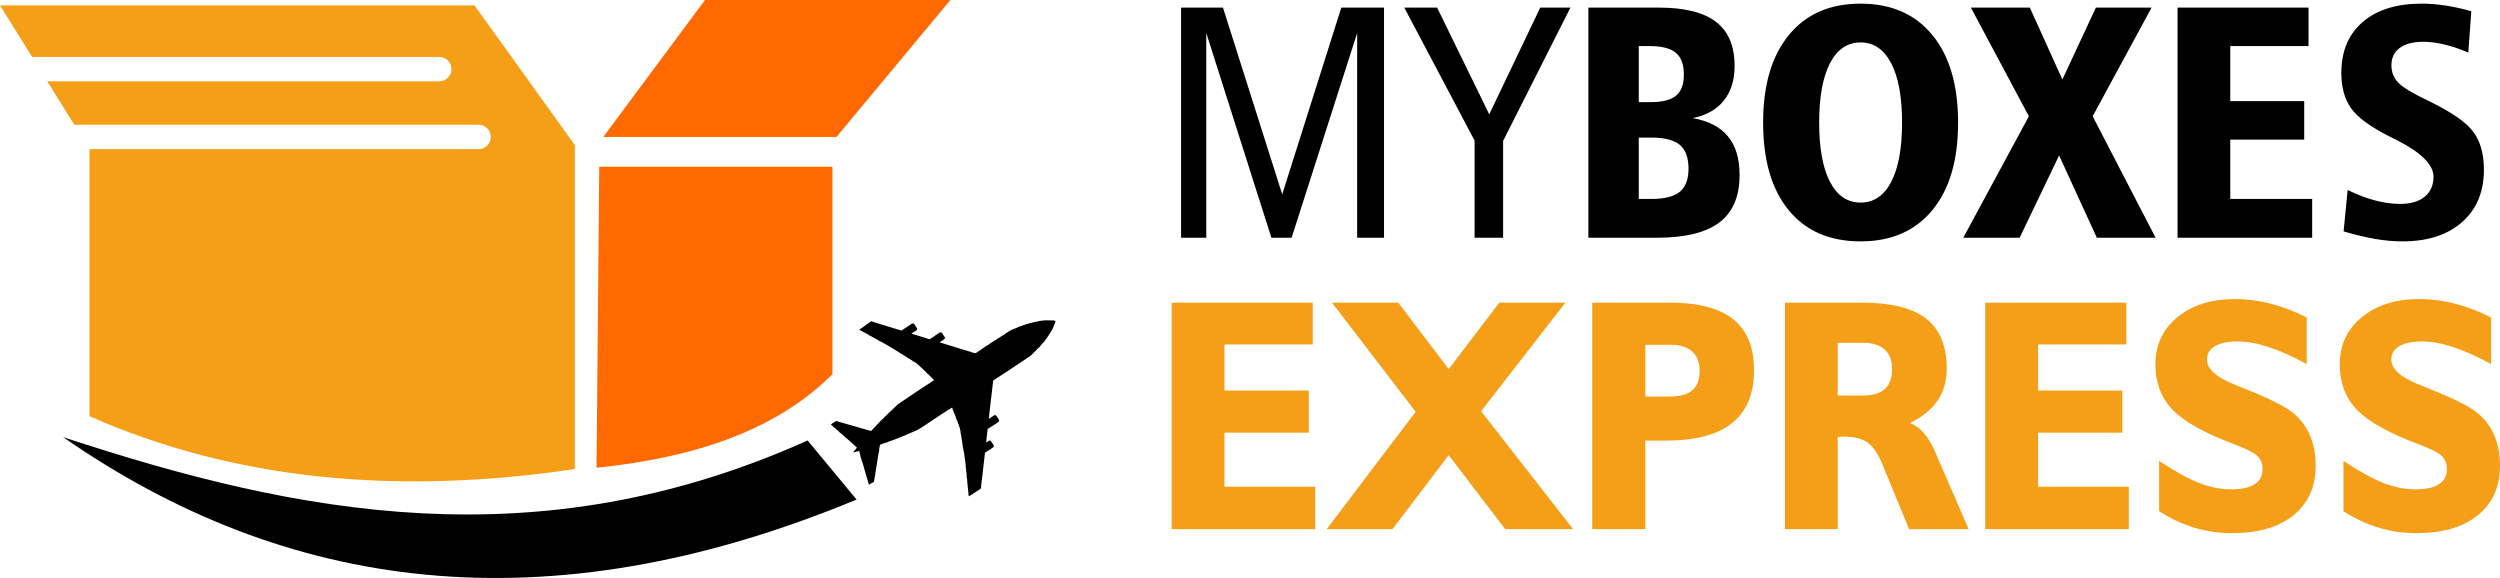
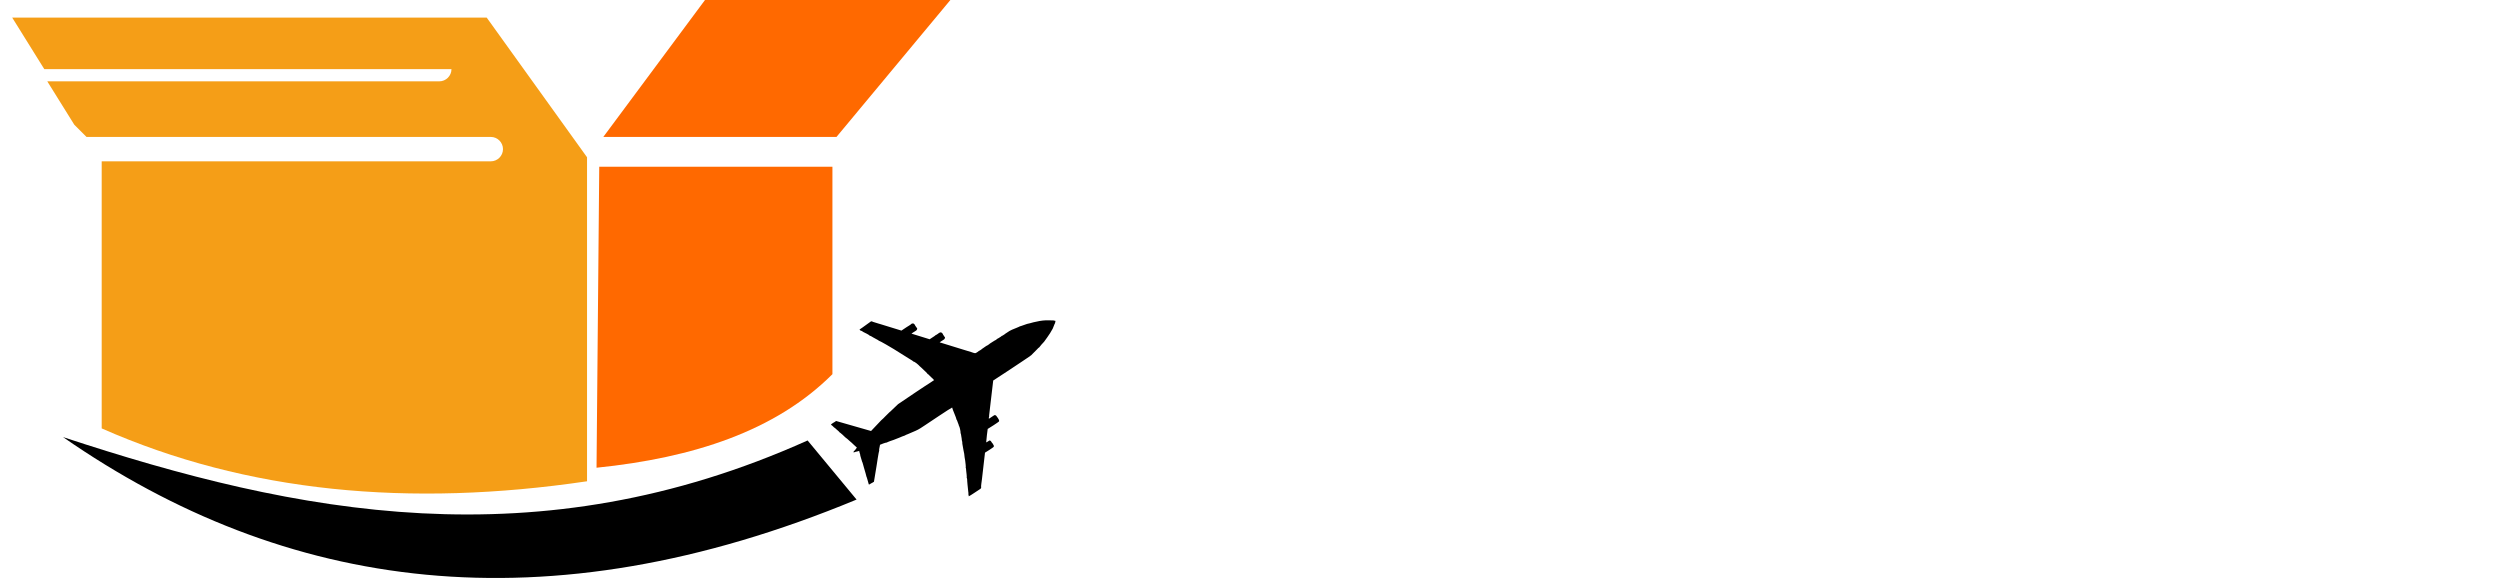
<svg xmlns="http://www.w3.org/2000/svg" xml:space="preserve" width="121.827mm" height="28.166mm" version="1.1" style="shape-rendering:geometricPrecision; text-rendering:geometricPrecision; image-rendering:optimizeQuality; fill-rule:evenodd; clip-rule:evenodd" viewBox="0 0 6013.31 1390.28">
  <defs>
    <style type="text/css"> .fil3 {fill:black} .fil2 {fill:black} .fil1 {fill:#F59E17} .fil0 {fill:#FF6900} .fil4 {fill:black;fill-rule:nonzero} .fil5 {fill:#F59E17;fill-rule:nonzero} </style>
  </defs>
  <g id="Capa_x0020_1">
    <polygon class="fil0" points="2012.02,329.36 1451.14,329.36 1695.71,0 2285.95,0 " />
    <path class="fil0" d="M1434.83 1125.04c2.18,-241.31 4.34,-482.63 6.52,-723.94 186.96,0 373.93,0 560.89,0 0,166.31 0,332.62 0,498.93 -136.86,136.81 -334.91,201.27 -567.41,225.01z" />
-     <path class="fil1" d="M178.67 300.01l-64.97 -104.36 942.86 0c16.14,0 29.34,-13.2 29.34,-29.34l0 -0.01c0,-16.14 -13.2,-29.34 -29.34,-29.34l-979.41 0 -77.15 -123.91c380.45,0 760.89,0 1141.34,0 80.44,111.96 160.89,223.92 241.32,335.88 0,259.79 0,519.59 0,779.38 -427.16,63.21 -818.53,27.01 -1167.44,-127.18 0,-214.14 0,-428.28 0,-642.41l935.92 0c16.14,0 29.34,-13.2 29.34,-29.34l0 -0.01c0,-16.14 -13.2,-29.34 -29.34,-29.34l-972.47 0z" />
+     <path class="fil1" d="M178.67 300.01l-64.97 -104.36 942.86 0c16.14,0 29.34,-13.2 29.34,-29.34l0 -0.01l-979.41 0 -77.15 -123.91c380.45,0 760.89,0 1141.34,0 80.44,111.96 160.89,223.92 241.32,335.88 0,259.79 0,519.59 0,779.38 -427.16,63.21 -818.53,27.01 -1167.44,-127.18 0,-214.14 0,-428.28 0,-642.41l935.92 0c16.14,0 29.34,-13.2 29.34,-29.34l0 -0.01c0,-16.14 -13.2,-29.34 -29.34,-29.34l-972.47 0z" />
    <path class="fil2" d="M2060.31 1201.62c-751.05,311.55 -1374.31,220.5 -1908.78,-150.26 563.71,185.87 1140.43,300.22 1791,8.12 39.26,47.38 78.52,94.76 117.78,142.14z" />
    <path class="fil3" d="M2470.98 778.93l-16.03 5.6c-1.41,0.29 0.81,0.19 -1.16,0.1 -1.22,1.1 -15.98,6.88 -19.64,8.43l-6 3.02 -1.13 0.74 -8.09 5.31 -1.13 0.74c-1.21,1.3 -2.42,1.86 -3.93,2.83 -1.56,1 -2.59,1.96 -4.43,2.33 -0.33,0.72 -0.09,0.56 -0.87,0.57 -1.23,1.58 -0.48,0.77 -2.17,1.78l-4 2.59c-1.39,0.86 -0.68,0.57 -2.21,0.99 -0.38,0.7 -0.16,0.55 -0.94,0.62 -1.29,1.59 -6.3,4.87 -8.28,5.42 -0.38,0.7 -0.15,0.55 -0.94,0.62l-8.3 5.32 -1.01 0.66c-1.18,1.4 -2.34,1.92 -3.93,2.96 -1.58,1.04 -2.52,1.9 -4.28,2.43l-1.01 0.66 -7.62 5.3 -1.92 1.26c-0.9,1.24 -2.15,1.81 -3.47,2.68 -1.33,0.87 -2.33,1.77 -3.84,2.11 -1.15,1.21 -5.96,4.5 -7.6,5.25 -2.46,1.12 -8.08,-1.52 -10.75,-2.33 -7.64,-2.33 -15.23,-4.64 -22.84,-6.99l-44.88 -13.87 -8.42 -2.57c1.03,-1.21 5.08,-3.36 6.8,-4.59 2.55,-1.82 5.69,-2.48 6.02,-6.9l-0.04 -0.72c-1.34,-1.17 -1.9,-2.37 -2.92,-3.92 -1.04,-1.58 -1.9,-2.52 -2.42,-4.28l-0.66 -1.01c-3.19,-2.7 -2.57,-3.25 -7.22,-2.03 -1.07,1.58 0.25,0.72 -1.62,1.07 -1.16,1.37 -2.08,1.74 -3.62,2.75 -1.55,1.01 -2.25,1.71 -3.97,2.23 -1.24,1.84 -11.6,7.75 -14.45,9.94l-35.79 -11.08 -7.91 -2.46c1.82,-1.57 5.18,-3.48 7.44,-4.96 2.42,-1.59 5.52,-2.56 6.25,-6.34l-0.16 -1.81c-1.38,-1.17 -1.88,-2.31 -3,-3.89 -0.62,-0.88 -0.96,-1.25 -1.5,-2.09 -0.87,-1.37 -0.58,-0.72 -0.99,-2.21 -0.7,-0.38 -0.55,-0.16 -0.62,-0.95 -3.65,-2.93 -2.84,-2.71 -7.24,-1.51 -1.5,2.07 -9.17,6.36 -11.99,8.21 -4.25,2.79 -8.09,5.22 -12.36,8.27l-50.37 -15.49 -5 -1.47 -11.47 -3.55c-1.7,-0.5 -2.31,-0.4 -3.23,-1.42l-2.88 -0.44 -21.16 15.24c-2.14,1.57 -4.74,3.13 -6.66,4.5l1.56 2.13c1.78,0.24 6.75,2.76 7.74,3.98 2.87,1.28 14.19,6.8 15.38,8.84 2.86,0.54 5.47,2.62 7.96,4l12.09 6.63c0.14,0.1 0.57,0.46 0.67,0.54 0.08,0.06 0.23,0.39 0.32,0.3 0.09,-0.09 0.22,0.2 0.32,0.31 2.97,0.49 32.67,17.97 36.65,20.53 11.47,7.35 23.23,14.45 34.58,21.63 2.12,1.28 4.01,2.55 6.25,3.87 1.65,0.98 4.95,2.81 6.01,4.25 4.21,0.76 12.31,8.04 14.59,10.73 3.46,2.65 7.12,6.65 10.3,9.61 2.02,1.88 8.65,7.75 9.39,9.75 1.92,0.61 2.89,2.19 4.41,3.61 1.4,1.31 2.33,2.35 3.74,3.69 1.91,1.82 5.94,5.17 7.39,7.32 -6.68,4.96 -14.86,9.6 -22.03,14.44 -7.71,5.21 -14.24,9.51 -21.74,14.43l-42.93 29 -18.39 17.54c-0.85,0.82 -1.86,1.54 -2.62,2.2 -3.29,3.22 -6.17,6.02 -9.54,9.42 -2.17,2.19 -7.73,8.12 -9.91,9.55l-24.49 25.84 -84.15 -24.13c-2.97,2.95 -10.36,5.5 -12.29,9.01 1.24,0.64 6.55,4.98 7.02,6.07 2.22,1.19 4.99,3.95 7.06,5.85 1.59,1.45 5.42,4.33 6.39,6.15 1.52,0.57 13.51,11.21 13.9,12.17 3.31,2.03 7.3,6.06 10.32,8.66 3.44,2.96 6.97,5.85 9.65,8.72l6.05 5.54 1.83 1.13c-0.34,2.37 -5.3,8.12 -7.17,9.74l-1.57 2.39c1.82,-0.34 1.87,-0.65 3.76,-0.36 1.15,-0.9 3.24,-1.46 4.81,-1.48l5.86 -1.58c0.29,3.29 3.03,8.94 2.7,11.44l4.23 14.18c0.98,0.82 3.54,11.44 4.29,13.84 1.52,4.87 2.91,9.53 4.21,14.47l2.03 7.85c0.93,0.79 4.22,14.41 5.3,17.54 0.14,0.42 0.21,0.67 0.4,1.06 0.05,0.11 0.12,0.25 0.18,0.36 0.06,0.11 0.16,0.25 0.22,0.35l11.94 -6.89c2.12,-12.51 4.25,-24.98 6.21,-37.63 0.88,-5.71 5.15,-34.43 6.47,-37.58 -0.84,-2.07 0.81,-6.93 1.16,-9.65l0.73 -4.1c1.57,-0.91 13.82,-5.61 16.29,-5.42 0.97,-0.96 15,-6.08 16.71,-6.4 1.65,-0.9 4.81,-1.95 6.52,-2.58 2.55,-0.93 4.72,-1.81 7.01,-2.72 3.01,-1.2 11.11,-4.92 13.66,-5.33 1.43,-1.37 4.26,-2.06 6.02,-2.85l19.61 -8.43c5.36,-2.76 6.28,-2.73 11.63,-6.23 3.73,-2.45 7.02,-4.6 10.76,-7.05 4.23,-2.77 62.48,-41.99 65.3,-42.62 0.7,4.62 10.42,25.18 10.13,28.24 1.51,1.41 2.69,5.78 3.52,7.91 1.08,2.74 2.54,6.03 2.94,8.64 0.58,0.46 0.28,0.11 0.76,1.18 1.3,2.89 3.35,13.26 2.9,15.58 1.1,1.7 1.49,6.06 1.83,8.17 0.48,2.94 1.16,5.75 1.22,8.85 0.78,1.54 1.53,7.06 1.22,8.6l2.76 15.58c0.72,1.3 2.96,15.41 2.69,16.87l1.34 7.86c0.38,3.56 2.11,14.99 1.32,17.64 0.5,0.84 0.13,-0.51 0.65,1.6 0.14,0.57 0.17,1.4 0.21,2.06 0.09,1.42 0.23,2.7 0.38,4.17 0.33,3.42 1.79,13.18 1.15,15.93 1.24,1.7 1.18,6.12 1.26,8.46l0.69 7.9 1.72 16.49c0.24,2.21 0.88,4.81 0.29,7.03 0.43,0.67 0.23,0.12 0.51,1.1 0.18,0.63 0.18,0.93 0.25,1.64l0.11 2.04c2.68,-0.88 12.08,-7.37 15.25,-9.38l11.33 -7.51c2.52,-1.55 2.23,-1.07 3.41,-4.02 -1.03,-2.3 1.5,-16.3 1.85,-20.13l7.34 -63.96c2.24,-1.08 19.75,-12.41 21.04,-13.99 1.09,-4.27 -1.46,-4.63 -2.4,-7.77 -0.55,-0.34 -0.39,0.52 -0.68,-0.91 -1.3,-1.02 -0.7,-0.4 -1.67,-1.8 -0.49,-0.7 -0.71,-1.14 -1.16,-1.86 -1.12,-1.75 -1.33,-2.29 -4.1,-3.08l-7.8 4.8c-0.02,-0.06 -0.04,-0.42 -0.08,-0.36l-0.18 -0.85c-0.22,-2.39 3.33,-30.29 3.51,-31.23 1.95,-0.79 26.29,-16.64 27.26,-18 1.09,-4.27 -1.46,-4.63 -2.4,-7.77l-0.66 -1.01c-2.97,-2.52 -2.1,-5.43 -6.93,-6.69 -2.18,0.39 -10.12,6.5 -12.85,8.04l-1.72 0.72c-0.1,-2.05 0.17,-3.89 0.9,-5.83 -0.5,-1.21 0.04,-3.25 0.21,-5.08l1.2 -10.37 0.77 -6.74 7.49 -63.73c22.31,-14.09 46.56,-30.8 69.05,-45.52l19.83 -13.34c0.94,-0.88 1.36,-1.63 2.32,-1.78l14.55 -14.67c1.43,-1.49 3.49,-3.94 5.08,-4.62 0.41,-1.02 10.1,-12.25 11.59,-13.38 1.25,-2.44 12.66,-16.03 20.74,-31.52 1.61,-3.09 4.08,-11.19 5.53,-13.07l1.16 -5.55 -5.55 -1.16c-0.53,0.13 -14.76,-0.34 -17.36,-0.23 -10.59,0.45 -20.09,2.34 -30.22,4.79 -4.74,1.15 -10.53,3.18 -14.71,3.77z" />
    <g id="_1221881831376">
-       <path class="fil4" d="M2840.89 18.33l100.77 0 142.49 449.16 142.1 -449.16 102.77 0 0 553.51 -64.61 0 0 -492.36 -157.66 492.36 -48.63 0 -156.59 -492.36 0 492.36 -60.62 0 0 -553.51zm536.89 0l78.96 0 125.36 256.68 122.68 -256.68 72.6 0 -161.92 320.62 0 232.89 -68.59 0 0 -233.69 -169.09 -319.82zm564.02 312.65l0 147.55 30.83 0c31.1,0 53.71,-5.73 67.79,-17.15 13.97,-11.44 21.01,-29.9 21.01,-55.44 0,-26.58 -6.91,-45.73 -20.86,-57.42 -13.83,-11.69 -36.56,-17.53 -67.94,-17.53l-30.83 0zm0 -220.14l0 134.8 28.45 0c28.17,0 48.51,-5.18 61.13,-15.55 12.64,-10.37 18.88,-27.25 18.88,-50.66 0,-24.19 -6.39,-41.6 -19.14,-52.37 -12.77,-10.77 -33.78,-16.22 -63.16,-16.22l-26.17 0zm-121.23 -92.51l170.01 0c61.53,0 107.26,11.42 137.04,34.28 29.77,22.86 44.68,58.22 44.68,105.95 0,34.03 -8.64,61.8 -25.92,83.34 -17.28,21.66 -42.27,35.64 -74.85,42.15 38.04,6.79 66.21,21.39 84.82,44 18.61,22.59 27.92,53.56 27.92,93.06 0,51.44 -16.23,89.45 -48.53,113.92 -32.31,24.59 -82.67,36.81 -151.01,36.81l-164.15 0 0 -553.51zm654.81 83.74c-31.91,0 -56.5,16.75 -73.78,50.24 -17.28,33.51 -25.92,80.96 -25.92,142.51 0,61.53 8.64,108.99 25.92,142.37 17.28,33.36 41.87,50.11 73.78,50.11 31.9,0 56.49,-16.75 73.77,-50.11 17.28,-33.38 25.92,-80.84 25.92,-142.37 0,-61.55 -8.64,-109.01 -26.04,-142.51 -17.43,-33.49 -42.02,-50.24 -73.65,-50.24zm0 -93.31c73.77,0 131.32,25.12 172.54,75.5 41.34,50.36 61.95,120.56 61.95,210.55 0,90.38 -20.61,160.58 -61.95,210.69 -41.22,50.11 -98.77,75.1 -172.54,75.1 -74.31,0 -131.87,-24.99 -172.95,-74.95 -41.07,-49.99 -61.55,-120.18 -61.55,-210.83 0,-90 20.61,-160.19 61.95,-210.55 41.22,-50.39 98.77,-75.5 172.55,-75.5zm265.32 9.57l141.72 0 78.28 172.95 80.56 -172.95 134 0 -141.72 261.34 151.41 292.17 -141.32 0 -90.78 -197.93 -94.91 197.93 -135.58 0 157.77 -292.17 -139.44 -261.34zm497.04 0l315.04 0 0 92.51 -188.22 0 0 132.4 177.85 0 0 92.53 -177.85 0 0 142.77 196.99 0 0 93.31 -323.8 0 0 -553.51zm706.62 8.64l-7.31 99.57c-19.54,-8.51 -38.42,-15.02 -56.9,-19.41 -18.33,-4.41 -35.48,-6.66 -51.29,-6.66 -24.47,0 -43.35,4.93 -56.64,14.75 -13.42,9.99 -20.06,23.81 -20.06,41.74 0,16.63 5.58,30.7 16.75,42.15 11.15,11.29 34.01,25.24 68.59,41.6 57.55,27.79 94.76,53.19 111.64,76.3 17.03,23.13 25.54,53.44 25.54,91.05 0,53.31 -17.56,95.31 -52.51,126.16 -35.11,30.98 -82.94,46.38 -143.69,46.38 -21.01,0 -43.07,-1.98 -66.21,-5.98 -22.99,-4.11 -48.11,-10.09 -75.1,-18.06l9.71 -99.57c23.39,11.42 45.45,19.81 66.31,25.25 20.74,5.45 40.82,8.24 59.95,8.24 25.27,0 44.95,-5.71 59.02,-17.28 14.23,-11.55 21.28,-27.65 21.28,-48.11 0,-28.85 -29.52,-58.22 -88.4,-88.15 -7.32,-3.58 -12.77,-6.37 -16.35,-8.09 -46.8,-23.66 -78.03,-46.53 -93.59,-68.59 -15.55,-22.06 -23.39,-50.39 -23.39,-84.82 0,-51.96 17,-92.78 51.17,-122.28 34.16,-29.65 81.49,-44.4 141.97,-44.4 18.35,0 37.48,1.46 57.17,4.51 19.81,2.93 40.54,7.58 62.33,13.7z" />
-       <path class="fil5" d="M2818.22 1272.81l0 -544.74 339.35 0 0 100.5 -212.37 0 0 110.86 202.72 0 0 101.3 -202.72 0 0 130 218.31 0 0 102.09 -345.29 0zm372.9 0l213.99 -282.35 -201.24 -262.39 159.54 0 121.15 159.65 121.8 -159.65 158.91 0 -202.72 260.94 221.15 283.8 -163.12 0 -136.02 -178 -135.24 178 -158.19 0zm826.63 -319.03c23.88,0 41.58,-5.19 53.21,-15.41 11.51,-10.24 17.32,-25.8 17.32,-46.8 0,-19.94 -6.07,-35.36 -18.08,-46.13 -12.11,-10.77 -29.33,-16.08 -51.84,-16.08l-60.77 0 0 124.42 60.16 0zm-187.88 319.03l0 -544.74 187.13 0c68.69,0 119.43,13.43 152.48,40.14 33.04,26.72 49.52,67.54 49.52,122.71 0,56.49 -17.7,98.89 -52.98,126.94 -35.27,28.05 -88.38,42 -159.16,42l-49.27 0 0 212.96 -127.72 0zm651.5 -321.42c23.52,0 40.96,-5.31 52.47,-15.82 11.53,-10.49 17.22,-26.45 17.22,-47.98 0,-20.48 -5.94,-36.16 -17.95,-46.93 -12.01,-10.77 -29.23,-16.08 -51.73,-16.08l-61.03 0 0 126.81 61.03 0zm-188.01 321.42l0 -544.74 187.27 0c68.8,0 119.69,12.9 152.6,38.56 32.79,25.65 49.25,65.51 49.25,119.5 0,30.03 -7.31,55.82 -21.79,77.23 -14.48,21.39 -36.62,39.47 -66.59,54.22 12.65,4.93 23.9,13.17 33.93,24.74 10.03,11.55 18.69,26.17 26.23,43.85l80.94 186.64 -143.19 0 -64.61 -156.99c-10.41,-24.99 -22.27,-42.15 -35.5,-51.44 -13.38,-9.44 -32.2,-14.1 -56.71,-14.1 -1.85,0 -4.47,0.12 -7.54,0.4 -3.2,0.27 -5.56,0.4 -7.32,0.4l0 221.72 -126.98 0zm481.83 0l0 -544.74 339.37 0 0 100.5 -212.39 0 0 110.86 202.72 0 0 101.3 -202.72 0 0 130 218.33 0 0 102.09 -345.31 0zm418.2 -43.32l0 -120.98c38.25,25.52 70.43,43.2 96.66,53.44 26.26,10.09 51.61,15.15 76.37,15.15 24.86,0 43.68,-4.11 56.56,-12.22 12.75,-8.24 19.18,-20.34 19.18,-36.44 0,-13.02 -3.96,-23.51 -11.99,-31.35 -7.94,-7.99 -26.49,-17.43 -55.72,-28.32 -72.28,-27.25 -122.01,-55.17 -149.23,-83.61 -27.12,-28.45 -40.74,-64.73 -40.74,-108.86 0,-46.53 17.71,-84.29 53.11,-113.39 35.4,-29.12 81.42,-43.6 138.24,-43.6 28.72,0 57.68,3.71 86.63,11.3 28.98,7.58 57.68,18.6 85.9,33.1l0 111.92c-34.01,-18.48 -64.59,-32.16 -91.71,-40.94 -26.97,-8.89 -51.59,-13.3 -73.88,-13.3 -24.13,0 -42.56,3.73 -55.19,11.32 -12.75,7.56 -19.07,18.33 -19.07,32.31 0,11.42 5.69,22.19 17.09,32.15 11.25,10.12 28.47,19.54 51.37,28.72 4.83,2.13 12.25,5.04 22.15,8.89 48.38,19.28 83.03,35.76 104.08,49.46 22.04,14.5 38.6,33.23 49.88,56.09 11.25,22.86 16.84,49.59 16.84,80.16 0,50.39 -17.7,89.85 -53.1,118.7 -35.53,28.85 -84.65,43.2 -147.53,43.2 -31.44,0 -61.74,-4.38 -91.22,-13.15 -29.33,-8.91 -57.55,-22.06 -84.65,-39.74zm443.45 0l0 -120.98c38.25,25.52 70.43,43.2 96.66,53.44 26.23,10.09 51.61,15.15 76.35,15.15 24.88,0 43.7,-4.11 56.58,-12.22 12.75,-8.24 19.18,-20.34 19.18,-36.44 0,-13.02 -3.96,-23.51 -12.01,-31.35 -7.92,-7.99 -26.49,-17.43 -55.7,-28.32 -72.28,-27.25 -122.01,-55.17 -149.25,-83.61 -27.1,-28.45 -40.71,-64.73 -40.71,-108.86 0,-46.53 17.68,-84.29 53.1,-113.39 35.4,-29.12 81.42,-43.6 138.24,-43.6 28.7,0 57.68,3.71 86.63,11.3 28.97,7.58 57.67,18.6 85.89,33.1l0 111.92c-34.01,-18.48 -64.59,-32.16 -91.71,-40.94 -26.97,-8.89 -51.59,-13.3 -73.88,-13.3 -24.13,0 -42.59,3.73 -55.19,11.32 -12.74,7.56 -19.07,18.33 -19.07,32.31 0,11.42 5.69,22.19 17.09,32.15 11.25,10.12 28.47,19.54 51.35,28.72 4.83,2.13 12.25,5.04 22.15,8.89 48.38,19.28 83.05,35.76 104.1,49.46 22.02,14.5 38.6,33.23 49.86,56.09 11.27,22.86 16.84,49.59 16.84,80.16 0,50.39 -17.7,89.85 -53.08,118.7 -35.53,28.85 -84.67,43.2 -147.55,43.2 -31.42,0 -61.74,-4.38 -91.2,-13.15 -29.33,-8.91 -57.55,-22.06 -84.65,-39.74z" />
-     </g>
+       </g>
  </g>
</svg>